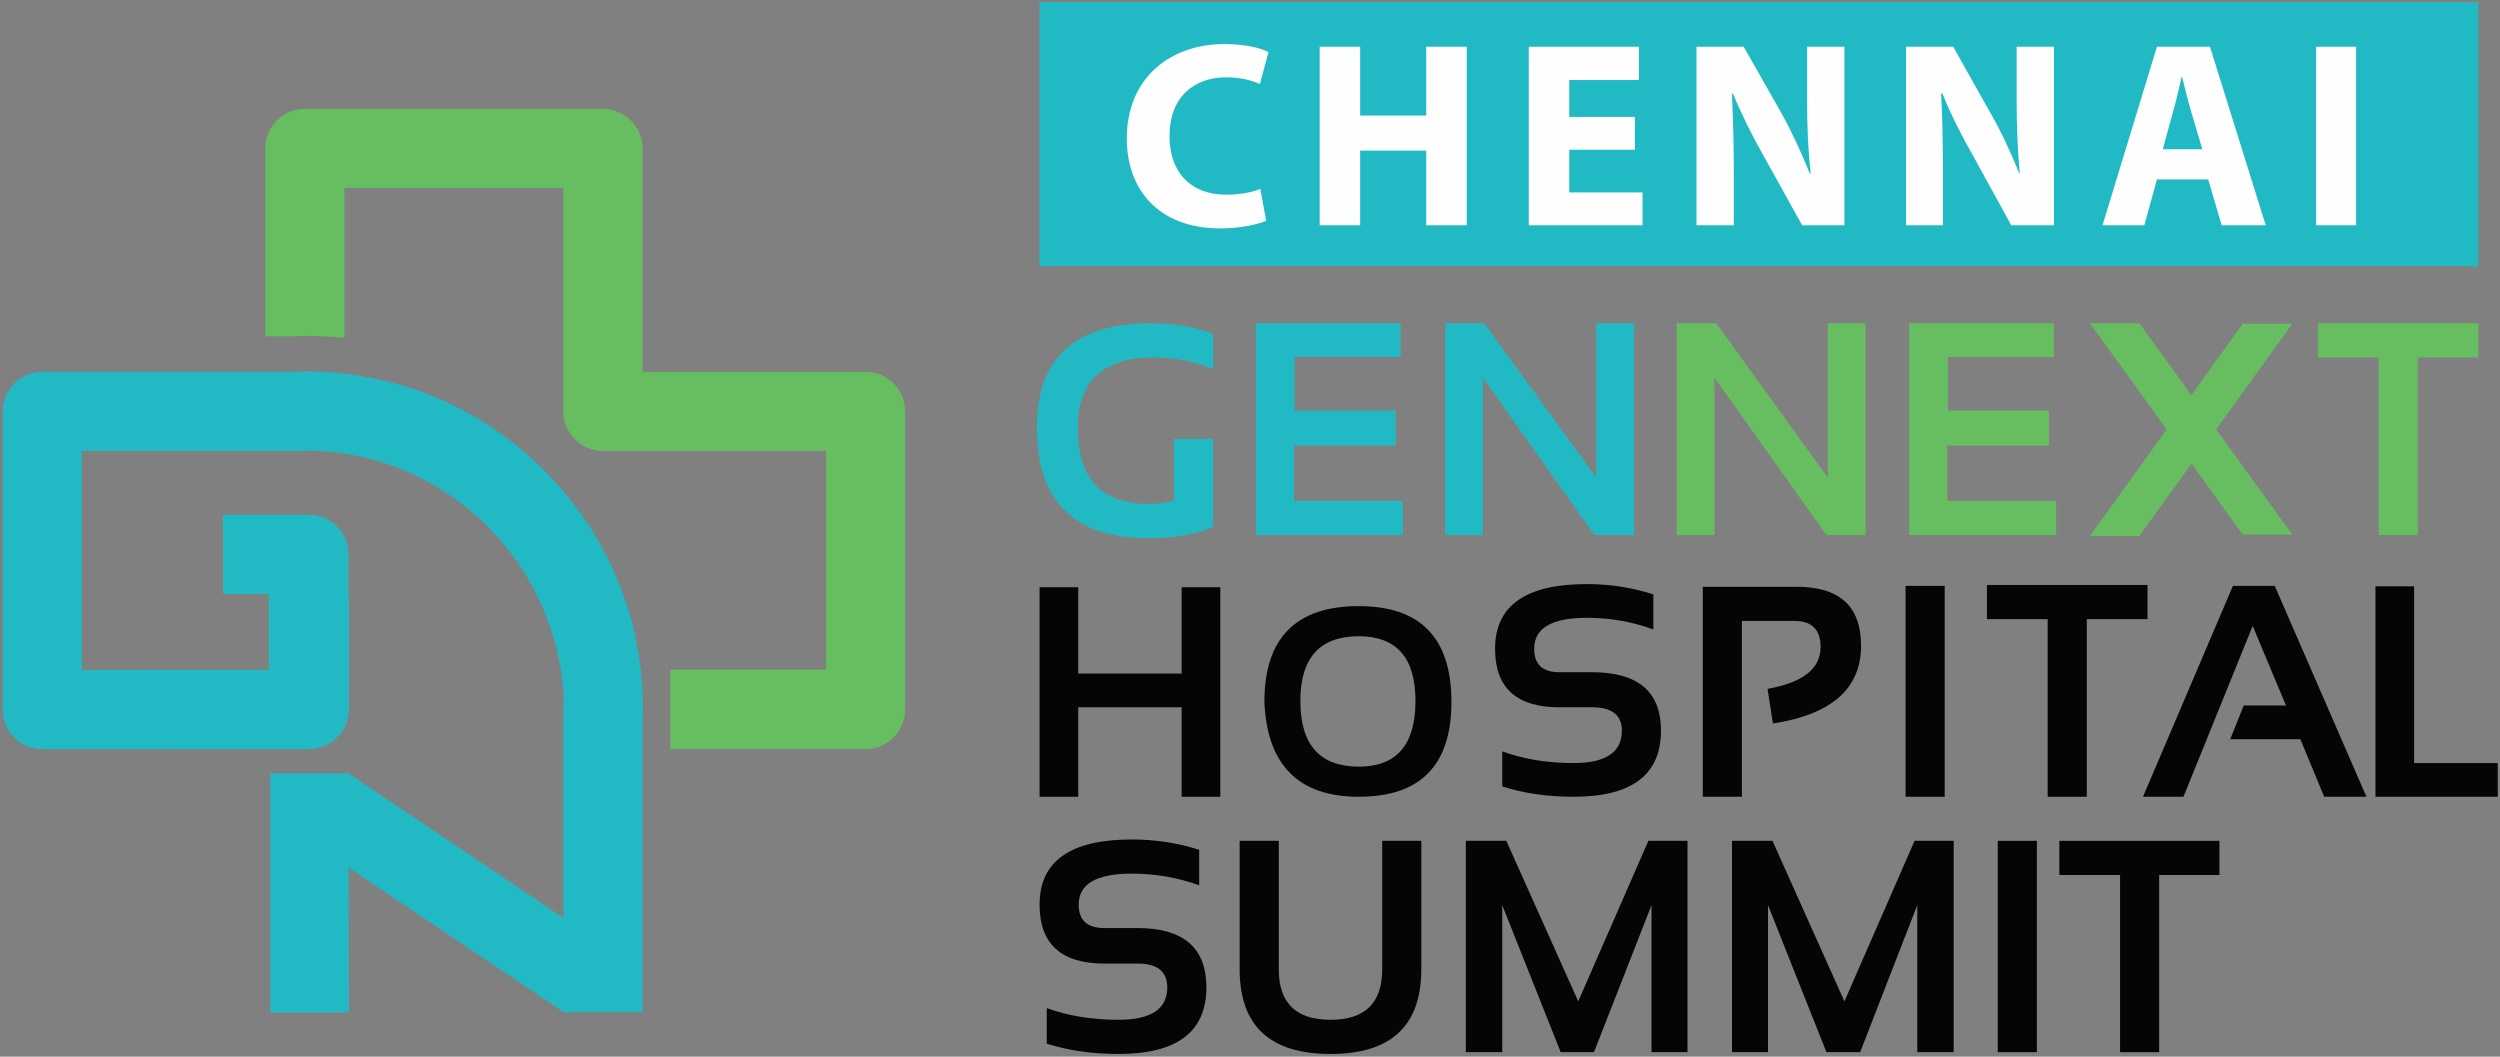
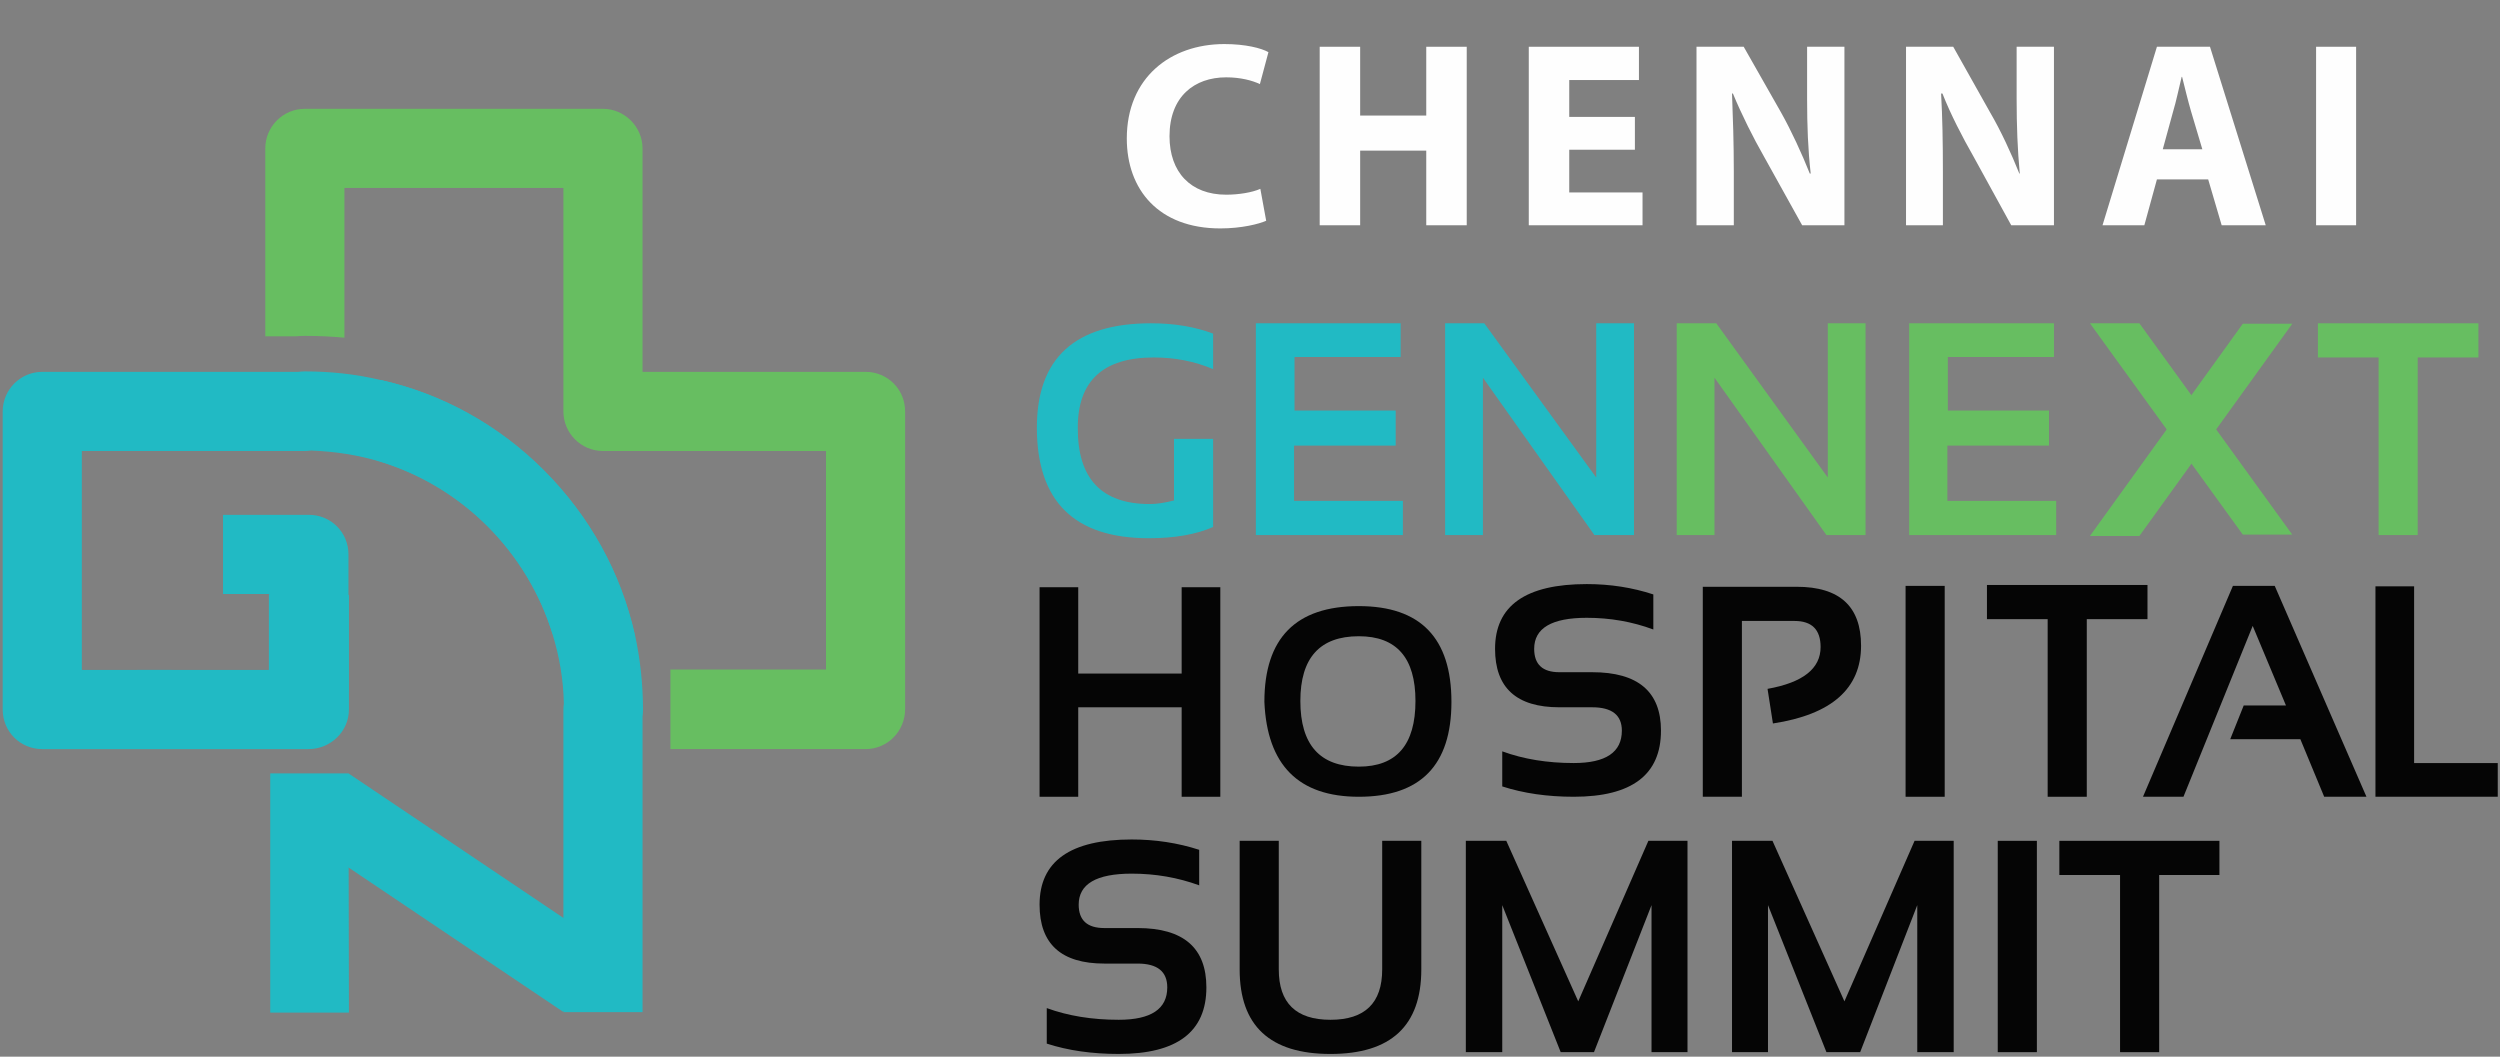
<svg xmlns="http://www.w3.org/2000/svg" version="1.2" viewBox="0 0 556 235" width="556" height="235">
  <rect x="0" y="0" width="556" height="235" fill="#808080" stroke="none" />
  <title>GenNext Hospital Summit</title>
  <style>
		.s0 { fill: #21bac4 } 
		.s1 { fill: #67be61 } 
		.s2 { fill: #050505 } 
		.s3 { fill: #fefefe } 
	</style>
  <g id="_Artboards_">
	</g>
  <g id="Layer 1">
    <g id="&lt;Group&gt;">
      <path id="&lt;Path&gt;" class="s0" d="m30.5 149h7.6 21.7v-16.8l17.8 0.1v25.5c0 4.9-4.1 8.8-9 8.8h-30.5" />
      <path id="&lt;Path&gt;" class="s0" d="m67.8 82.6c5.7 0 11.3 0.6 16.8 1.9 13.6 3 26.2 9.9 36.4 20.1 10.1 10.2 17 22.7 20.1 36.4h-18.2c-5.6-18.3-20-32.7-38.3-38.3-4.9-1.5-10.1-2.3-15.4-2.5q-0.7 0.1-1.4 0.1h-49.6v48.7h20v17.6h-28.8c-4.9 0-8.8-3.9-8.8-8.8v-66.3c0-4.8 3.9-8.8 8.8-8.8h56.9q0.8-0.1 1.5-0.1z" />
      <path id="&lt;Path&gt;" class="s1" d="m67.8 24.2h66.3c4.8 0 8.8 4 8.8 8.8v49.7h49.6c4.9 0 8.8 3.9 8.8 8.8v66.2c0 4.9-3.9 8.9-8.8 8.9h-41.7-33.5 31.8v-17.7h34.6v-48.6h-49.6c-4.9 0-8.8-4-8.8-8.8v-49.7h-48.7v33.3q-4.3-0.4-8.8-0.4-1 0-2 0.1h-6.8v-41.8c0-4.8 3.9-8.8 8.8-8.8z" />
      <path id="&lt;Path&gt;" class="s0" d="m60.1 225.2v-53.2h17.4l0.1 53.2z" />
      <path id="&lt;Path&gt;" class="s0" d="m142.9 225.1v-65.7q0.1-0.8 0.1-1.5c0-5.7-0.6-11.3-1.8-16.8-3.1-13.7-10-26.3-20.2-36.4-10.2-10.2-22.7-17.1-36.4-20.2l-0.1 18.1c18.3 5.6 32.8 20.2 38.4 38.5 1.5 4.9 2.4 10 2.5 15.4q-0.1 0.7-0.1 1.4v67.2" />
      <path id="&lt;Path&gt;" class="s0" d="m59.9 161.4v-7.6-21.7h-10.3v-17.6h19.1c4.9 0 8.8 3.9 8.8 8.8v30.5" />
      <path id="&lt;Path&gt;" class="s0" d="m77.5 172l57.4 38.6-9.7 14.4-57.4-38.6z" />
    </g>
    <g id="&lt;Group&gt;">
      <path id="&lt;Path&gt;" class="s0" d="m269.8 117.2q-5.7 2.5-14.3 2.5-24.9 0-24.9-24.6 0-23.2 25.4-23.2 7.7 0 13.8 2.3v7.9q-6.1-2.6-13.2-2.6-16.9 0-16.9 15.6-0.1 17 16 17 2.3 0 5.4-0.8v-13.7h8.7z" />
      <path id="&lt;Path&gt;" class="s1" d="m372.9 119v-47.1h8.8l24.8 34.3v-34.3h8.4v47.1h-8.7l-24.9-35v35z" />
      <path id="&lt;Path&gt;" class="s0" d="m311.5 71.9v7.5h-23.6v11.9h22.5v7.8h-22.6v12.3h24.2v7.6h-32.7v-47.1z" />
      <path id="&lt;Path&gt;" class="s0" d="m321.4 119v-47.1h8.7l24.9 34.3v-34.3h8.4v47.1h-8.8l-24.8-35v35z" />
      <path id="&lt;Path&gt;" class="s1" d="m551.2 71.9v7.6h-13.5v39.5h-8.7v-39.5h-13.5v-7.6z" />
      <path id="&lt;Path&gt;" class="s1" d="m456.8 71.9v7.5h-23.6v11.9h22.5v7.8h-22.6v12.3h24.2v7.6h-32.7v-47.1z" />
      <g id="&lt;Group&gt;">
        <path id="&lt;Path&gt;" class="s1" d="m464.8 71.9h11l34 47h-11z" />
        <path id="&lt;Path&gt;" class="s1" d="m464.8 119.2h11l34-47.2h-11z" />
      </g>
    </g>
    <g id="&lt;Group&gt;">
      <path id="&lt;Compound Path&gt;" fill-rule="evenodd" class="s2" d="m281.2 156.1q0-21.3 21-21.3 20.6 0 20.6 21.3 0 21.1-20.6 21.1-20.1 0-21-21.1zm21 14.4q12.6 0 12.6-14.6 0-14.4-12.6-14.4-13 0-13 14.4 0 14.6 13 14.6z" />
      <path id="&lt;Path&gt;" class="s2" d="m231.2 177.2v-46.6h8.6v19.2h23v-19.2h8.6v46.6h-8.6v-19.9h-23v19.9z" />
      <path id="&lt;Path&gt;" class="s2" d="m334.1 174.9v-7.8q7.1 2.6 15.9 2.6 10.7 0 10.7-7.2 0-5.2-6.6-5.2h-7.3q-14.3 0-14.3-13 0-14.4 20.4-14.4 7.8 0 14.8 2.3v7.8q-7-2.6-14.8-2.6-11.7 0-11.7 6.9 0 5.2 5.6 5.2h7.3q15.3 0 15.3 13 0 14.7-19.4 14.7-8.8 0-15.9-2.3z" />
      <path id="&lt;Path&gt;" class="s2" d="m378.7 177.2v-46.7h20.9q14.3 0 14.3 13.1 0 14.3-19.6 17.3l-1.2-7.7q11.8-2.1 11.8-9.3 0-5.8-5.8-5.8h-11.7v39.1z" />
      <path id="&lt;Path&gt;" class="s2" d="m432.5 177.2h-8.7v-46.9h8.7z" />
      <path id="&lt;Path&gt;" class="s2" d="m477.6 130.1v7.6h-13.5v39.5h-8.7v-39.5h-13.5v-7.6z" />
      <path id="&lt;Path&gt;" class="s2" d="m536.9 130.4v39.3h18.6v7.5h-27.2v-46.8z" />
      <path id="&lt;Path&gt;" class="s2" d="m485.6 177.2h-9l20-46.9h9.3l20.4 46.9h-9.4l-5.3-12.8h-15.6l3-7.5h9.4l-7.4-17.7z" />
    </g>
    <g id="&lt;Group&gt;">
      <path id="&lt;Path&gt;" class="s2" d="m232.8 232.1v-7.9q7.1 2.6 16 2.6 10.8 0 10.8-7.2 0-5.3-6.6-5.3h-7.4q-14.4 0-14.4-13.1 0-14.5 20.5-14.5 7.9 0 15 2.3v7.9q-7.1-2.6-15-2.6-11.8 0-11.8 6.9 0 5.2 5.7 5.2h7.4q15.3 0 15.3 13.2 0 14.8-19.5 14.8-8.9 0-16-2.3z" />
      <path id="&lt;Path&gt;" class="s2" d="m275.7 215.6v-28.6h8.7v28.6q0 11.2 11.5 11.2 11.5 0 11.5-11.2v-28.6h8.7v28.6q0 18.8-20.2 18.8-20.2 0-20.2-18.8z" />
      <path id="&lt;Path&gt;" class="s2" d="m326 234v-47h9l16 35.7 15.6-35.7h8.7v47h-8v-32.7l-12.8 32.7h-7.4l-13-32.7v32.7z" />
      <path id="&lt;Path&gt;" class="s2" d="m385.2 234v-47h9l16 35.7 15.6-35.7h8.7v47h-8.1v-32.7l-12.7 32.7h-7.5l-13-32.7v32.7z" />
      <path id="&lt;Path&gt;" class="s2" d="m453 234h-8.7v-47h8.7z" />
      <path id="&lt;Path&gt;" class="s2" d="m493.6 187v7.6h-13.4v39.4h-8.7v-39.4h-13.5v-7.6z" />
    </g>
-     <path id="&lt;Path&gt;" class="s0" d="m551.2 59.2h-320v-58.7h320z" />
    <g id="&lt;Group&gt;">
      <path id="&lt;Compound Path&gt;" class="s3" d="m281.6 49.1c-1.6 0.7-5.4 1.7-10.2 1.7-13.7 0-20.8-8.6-20.8-20 0-13.5 9.7-21 21.7-21 4.7 0 8.2 0.9 9.8 1.8l-1.9 7.1c-1.7-0.8-4.3-1.5-7.5-1.5-7.1 0-12.6 4.3-12.6 13.1 0 8 4.7 13 12.6 13 2.8 0 5.8-0.5 7.6-1.3z" />
      <path id="&lt;Compound Path&gt;" class="s3" d="m302.5 10.4v15.3h14.7v-15.3h9v39.7h-9v-16.6h-14.7v16.6h-9v-39.7z" />
      <path id="&lt;Compound Path&gt;" class="s3" d="m363.6 33.3h-14.6v9.5h16.3v7.3h-25.3v-39.7h24.5v7.4h-15.5v8.2h14.6z" />
      <path id="&lt;Compound Path&gt;" class="s3" d="m377.3 50.1v-39.7h10.5l8.3 14.6c2.3 4.1 4.6 9.1 6.4 13.6h0.2c-0.6-5.3-0.8-10.6-0.8-16.6v-11.6h8.3v39.7h-9.4l-8.5-15.3c-2.4-4.2-5-9.4-6.9-14h-0.2c0.2 5.3 0.4 10.9 0.4 17.4v11.9z" />
      <path id="&lt;Compound Path&gt;" class="s3" d="m423.9 50.1v-39.7h10.5l8.2 14.6c2.4 4.1 4.7 9.1 6.5 13.6h0.1c-0.5-5.3-0.7-10.6-0.7-16.6v-11.6h8.3v39.7h-9.5l-8.4-15.3c-2.4-4.2-5.1-9.4-6.9-14h-0.3c0.3 5.3 0.4 10.9 0.4 17.4v11.9z" />
      <path id="&lt;Compound Path&gt;" fill-rule="evenodd" class="s3" d="m479.7 39.9l-2.8 10.2h-9.3l12.1-39.7h11.8l12.4 39.7h-9.8l-3-10.2zm10.1-6.7l-2.5-8.4c-0.7-2.4-1.4-5.3-2-7.7h-0.1c-0.6 2.4-1.2 5.4-1.9 7.7l-2.3 8.4z" />
      <path id="&lt;Compound Path&gt;" class="s3" d="m524 10.4v39.7h-8.9v-39.7z" />
    </g>
  </g>
</svg>